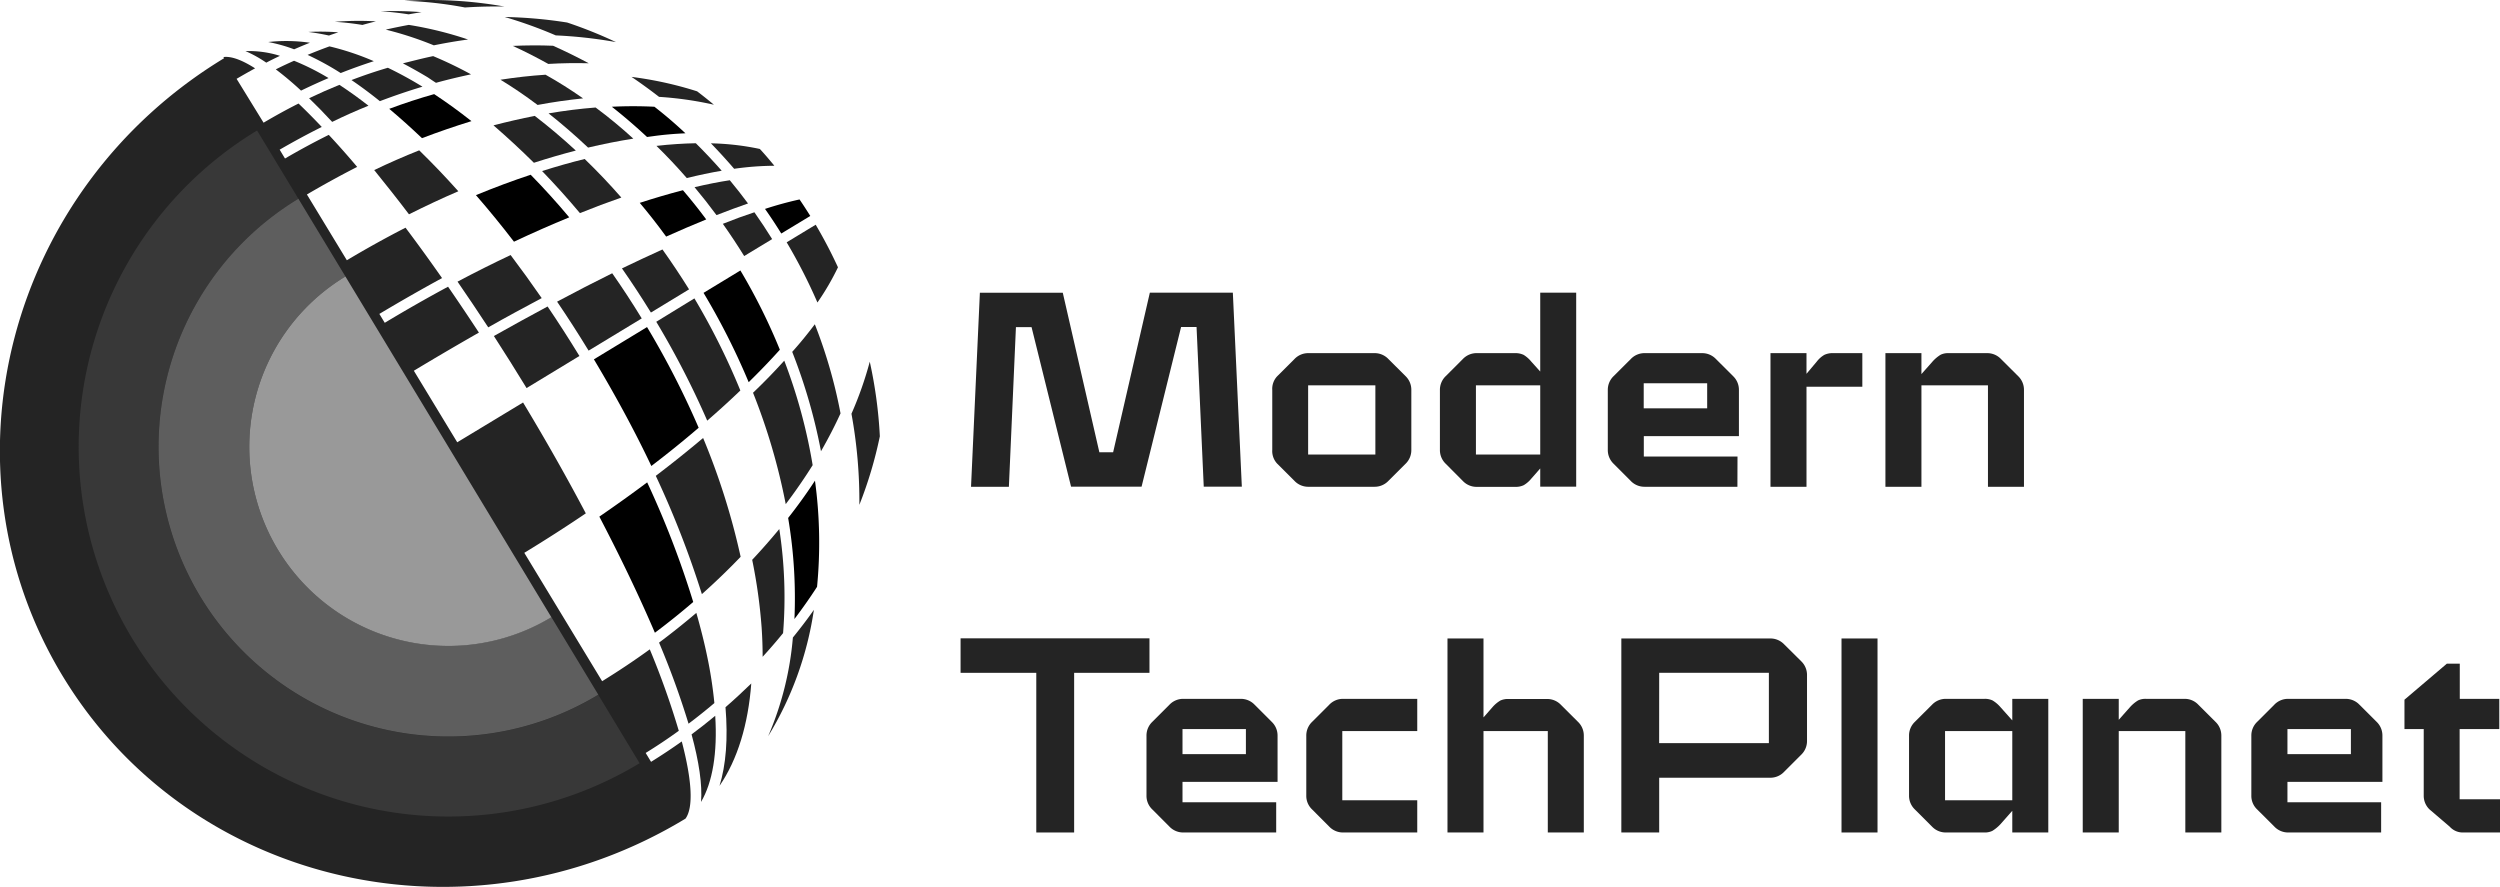
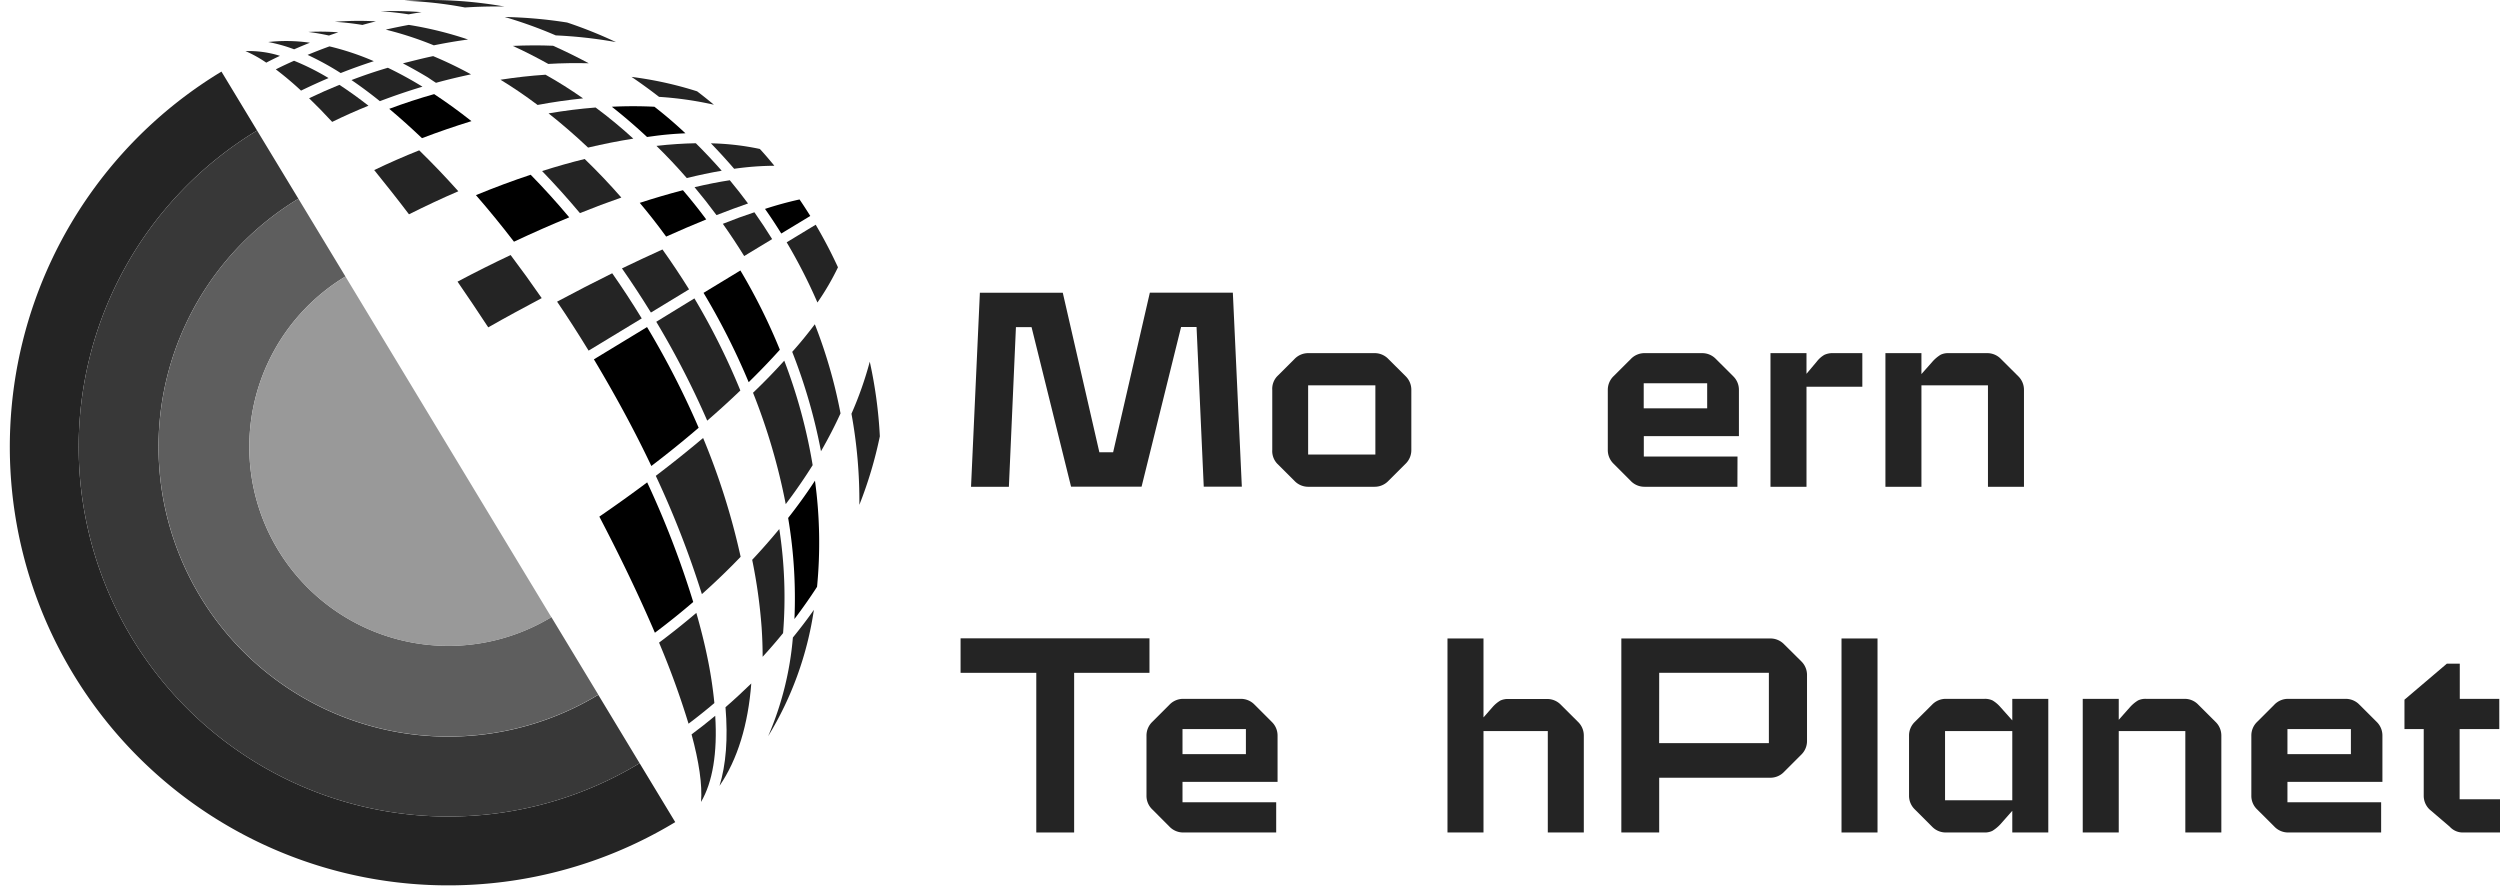
<svg xmlns="http://www.w3.org/2000/svg" viewBox="0 0 528.33 187.43">
  <defs>
    <style>.cls-1{fill:#242424;}.cls-2{fill:#383838;}.cls-3{fill:#5e5e5e;}.cls-4{fill:#999;}</style>
  </defs>
  <g id="Слой_2" data-name="Слой 2">
    <g id="Layer_1" data-name="Layer 1">
      <path class="cls-1" d="M98.92,8.35A77.4,77.4,0,0,0,86.39,5.26c-1.62.3-3.25.63-4.87,1A73.27,73.27,0,0,1,91.68,9.58C94.1,9.09,96.51,8.67,98.92,8.35Z" />
      <path class="cls-1" d="M108.37,9.7c2.52,1.15,5,2.42,7.5,3.81,2.89-.17,5.74-.21,8.54-.14q-3.72-2-7.53-3.7C114.07,9.55,111.23,9.57,108.37,9.7Z" />
-       <path class="cls-1" d="M112.83,34.4q4.48-1.45,8.86-2.58-4.26-3.94-8.68-7.33c-2.88.57-5.79,1.24-8.72,2C107.18,29,110,31.59,112.83,34.4Z" />
      <path class="cls-1" d="M140,52.72q-4.17,1.89-8.56,4,3.16,4.53,6.12,9.33l8.06-4.9Q142.91,56.8,140,52.72Z" />
      <path class="cls-1" d="M158.08,43c-1.25-1.69-2.53-3.32-3.85-4.91q-3.53.54-7.45,1.47,2.39,2.85,4.64,5.9C153.74,44.55,156,43.72,158.08,43Z" />
      <path class="cls-1" d="M155.15,35.67a62.75,62.75,0,0,1,8.5-.64c-1-1.21-2-2.4-3.07-3.55a55,55,0,0,0-10.34-1.19Q152.76,32.89,155.15,35.67Z" />
      <path class="cls-1" d="M139.28,20.47a74.19,74.19,0,0,1,11.59,1.66q-1.76-1.47-3.55-2.83a77.66,77.66,0,0,0-13.86-3.05C135.43,17.58,137.38,19,139.28,20.47Z" />
      <path class="cls-1" d="M74.28,16.92q2.94,2,6,4.46,4.5-1.71,9-3.06a82,82,0,0,0-7.31-4C79.41,15.07,76.84,15.94,74.28,16.92Z" />
-       <path class="cls-1" d="M122.45,75.23q-3.28-5.37-6.73-10.46-5.58,3-11.35,6.24c2.35,3.63,4.66,7.31,6.91,11Z" />
      <path class="cls-1" d="M96.69,59.52q3.27,4.74,6.49,9.66C107,67,110.74,65,114.48,63q-3.24-4.69-6.57-9.1C104.21,55.64,100.46,57.52,96.69,59.52Z" />
      <path class="cls-1" d="M163.18,50.53c-1.2-1.94-2.46-3.83-3.75-5.67q-3.06,1-6.67,2.44,2.34,3.3,4.51,6.81Z" />
      <path class="cls-1" d="M146.15,155.2c1.57,5.78,2.3,10.66,2,14.28,2.45-4.17,3.49-10.39,3-18.21Q148.74,153.28,146.15,155.2Z" />
      <path class="cls-1" d="M159.14,83a130.71,130.71,0,0,1,6.91,23.54q3.1-4.1,5.69-8.24a113.39,113.39,0,0,0-6-22.08C163.7,78.48,161.5,80.75,159.14,83Z" />
      <path class="cls-1" d="M96.86,40.42q-4.12-4.61-8.27-8.65c-3.16,1.26-6.34,2.65-9.51,4.17,2.42,3,4.88,6.08,7.35,9.35C89.91,43.55,93.39,41.91,96.86,40.42Z" />
      <path class="cls-1" d="M92.14,17.5c2.47-.68,4.94-1.27,7.4-1.79a85.07,85.07,0,0,0-8-3.85c-2.13.44-4.27,1-6.4,1.53q2.64,1.38,5.33,3C91,16.76,91.57,17.14,92.14,17.5Z" />
      <path class="cls-1" d="M172.2,68.53c-1.44,1.9-3,3.85-4.78,5.83a117,117,0,0,1,6.08,21c1.54-2.68,2.93-5.36,4.13-8A105.07,105.07,0,0,0,172.2,68.53Z" />
-       <path class="cls-1" d="M137.59,161l-1.14-1.88c2.42-1.49,4.75-3.05,7-4.68a170.51,170.51,0,0,0-6.13-17.21q-4.83,3.5-10.07,6.73L110.8,116.83q6.67-4.06,13-8.34c-3.92-7.44-8.35-15.29-13.26-23.43L96.63,93.47,87.46,78.35c4.54-2.74,9.15-5.44,13.75-8.06q-3.28-5-6.52-9.7Q88,64.19,81.31,68.22l-1.14-1.88q6.69-4,13.25-7.57-3.93-5.62-7.72-10.65Q79.51,51.29,73.3,55L64.86,41.1Q70.14,38,75.48,35.27q-3.09-3.66-6-6.77-4.65,2.31-9.25,5l-1.13-1.87C62.05,29.93,65,28.32,68,26.83q-2.56-2.71-4.91-4.95c-2.49,1.25-4.95,2.61-7.39,4.05L50,16.66q1.95-1.15,3.91-2.22c-2.81-1.79-5.08-2.61-6.7-2.38l.15.24c-45.75,27.75-61,86.23-34.1,130.6S99.12,200.75,144.87,173c1.69-2.34,1.39-8-.79-16.31Q140.93,158.93,137.59,161Z" />
      <path class="cls-1" d="M125.87,22.72c-3.24.25-6.56.67-9.94,1.24q4.25,3.36,8.35,7.23c3.24-.76,6.43-1.4,9.56-1.89Q130,25.78,125.87,22.72Z" />
      <path class="cls-1" d="M131.31,41.75q-3.76-4.3-7.75-8.15-4.43,1.09-9,2.55,4.08,4.22,8,8.89Q127,43.24,131.31,41.75Z" />
      <path class="cls-1" d="M79.45,4.51a64.81,64.81,0,0,0-8.71.1c1.93.12,3.89.34,5.85.66C77.55,5,78.5,4.75,79.45,4.51Z" />
      <path class="cls-1" d="M172.75,63.93a54,54,0,0,0,4.34-7.44,100,100,0,0,0-4.71-9l-6.13,3.72A113.58,113.58,0,0,1,172.75,63.93Z" />
      <path class="cls-1" d="M181.61,106.69a87.22,87.22,0,0,0,4.33-14.49,95.6,95.6,0,0,0-2.13-15.76,75.5,75.5,0,0,1-3.87,11A102.12,102.12,0,0,1,181.61,106.69Z" />
      <path class="cls-1" d="M62.16,10.42c1.11-.48,2.22-.95,3.34-1.39a34.91,34.91,0,0,0-8.82-.15A32.8,32.8,0,0,1,62.16,10.42Z" />
      <path class="cls-1" d="M89.08,2.57a78.29,78.29,0,0,0-8.66-.19q3,.19,5.93.65C87.26,2.87,88.17,2.71,89.08,2.57Z" />
      <path class="cls-1" d="M71.49,6.83a49.85,49.85,0,0,0-6.34-.08c1.43.18,2.89.43,4.37.76C70.18,7.27,70.83,7.05,71.49,6.83Z" />
      <path class="cls-1" d="M162.33,155.59A71,71,0,0,0,172,128.88c-1.4,2-2.89,3.94-4.44,5.85A66.45,66.45,0,0,1,162.33,155.59Z" />
      <path class="cls-1" d="M65,11.6a59.76,59.76,0,0,1,7,3.84c2.32-.92,4.64-1.75,7-2.51A56.52,56.52,0,0,0,69.63,9.8Q67.31,10.64,65,11.6Z" />
      <path class="cls-1" d="M77.87,22.34q-3.15-2.46-6.15-4.41c-2.14.87-4.28,1.82-6.4,2.83q2.37,2.29,4.88,5Q74,23.9,77.87,22.34Z" />
      <path class="cls-1" d="M59.16,11.8a21.78,21.78,0,0,0-7.28-1,26,26,0,0,1,4.39,2.44C57.23,12.73,58.2,12.26,59.16,11.8Z" />
      <path class="cls-1" d="M164.69,111.8c-1.81,2.19-3.72,4.37-5.73,6.51a111.77,111.77,0,0,1,2,14.36q.21,3.15.21,6.13,2.25-2.45,4.32-5A94.93,94.93,0,0,0,164.69,111.8Z" />
      <path class="cls-1" d="M106.6,1.38A89.88,89.88,0,0,0,85.44.17,82.16,82.16,0,0,1,98.26,1.58Q102.45,1.31,106.6,1.38Z" />
      <path class="cls-1" d="M148.59,92.56c-3.14,2.65-6.47,5.32-10,8a200.82,200.82,0,0,1,9.74,25c2.88-2.57,5.62-5.21,8.19-7.89A147.88,147.88,0,0,0,148.59,92.56Z" />
      <path class="cls-1" d="M58.29,14.66a69.27,69.27,0,0,1,5.33,4.49q2.9-1.41,5.81-2.65a51.21,51.21,0,0,0-7.29-3.66C60.85,13.42,59.57,14,58.29,14.66Z" />
      <path class="cls-1" d="M145.51,152.94c1.88-1.41,3.7-2.87,5.46-4.36a90.35,90.35,0,0,0-1.53-9.91c-.62-3-1.39-6-2.28-9.15q-3.78,3.22-7.88,6.29A175,175,0,0,1,145.51,152.94Z" />
      <path class="cls-1" d="M153.32,149.46c.55,6.61.11,12.2-1.27,16.63,3.84-5.62,6.06-13,6.72-21.65C157,146.15,155.2,147.83,153.32,149.46Z" />
      <path class="cls-1" d="M117.45,7.48A96.44,96.44,0,0,1,130.18,8.9a93.34,93.34,0,0,0-10.32-4.14,95.93,95.93,0,0,0-13.2-1.17A94.74,94.74,0,0,1,117.45,7.48Z" />
      <path class="cls-1" d="M113.61,22.18c3.25-.61,6.46-1.07,9.61-1.39q-3.9-2.74-7.93-5-4.71.31-9.52,1.06Q109.73,19.26,113.61,22.18Z" />
      <path class="cls-1" d="M152.52,36.08c-1.76-2-3.59-3.95-5.47-5.81-2.67.05-5.45.23-8.32.56q3.3,3.22,6.41,6.8C147.7,37,150.17,36.48,152.52,36.08Z" />
      <path class="cls-1" d="M146.75,63.06,138.69,68a182.48,182.48,0,0,1,10.77,20.9c2.45-2.13,4.8-4.26,7-6.38A146.64,146.64,0,0,0,146.75,63.06Z" />
      <path class="cls-1" d="M129.38,57.75q-5.67,2.8-11.65,6,3.4,5,6.66,10.35l11.23-6.81C133.61,64,131.52,60.8,129.38,57.75Z" />
      <path d="M164.81,73.91a123.78,123.78,0,0,0-8.34-16.75l-7.79,4.73a147.32,147.32,0,0,1,9.54,18.88c2.26-2.22,4.4-4.43,6.37-6.62Z" />
      <path d="M144.85,28.17q-3.18-3-6.55-5.61a90.16,90.16,0,0,0-9,0q3.81,3,7.44,6.39l1.27-.17C140.35,28.45,142.64,28.27,144.85,28.17Z" />
      <path d="M82.26,23q3.43,2.88,6.92,6.2,5.25-2,10.45-3.6-3.94-3.12-7.88-5.71Q87,21.23,82.26,23Z" />
      <path d="M137.65,98.48q5.25-4,10-8.08a180.19,180.19,0,0,0-10.91-21.28l-11.23,6.82C130,83.45,134.11,91,137.65,98.48Z" />
      <path d="M165.11,49.35l6.13-3.71c-.74-1.18-1.49-2.35-2.27-3.49a75.54,75.54,0,0,0-7.3,2C162.86,45.82,164,47.57,165.11,49.35Z" />
      <path d="M136.77,101.94q-4.85,3.63-10.11,7.24c4.44,8.49,8.43,16.81,11.74,24.54q4.22-3.16,8.1-6.5A195.08,195.08,0,0,0,136.77,101.94Z" />
      <path d="M167.89,130.82c1.69-2.23,3.29-4.5,4.78-6.81a96.71,96.71,0,0,0-.44-22.43q-2.61,4-5.67,7.88A101.43,101.43,0,0,1,167.89,130.82Z" />
      <path d="M108.62,51.08q6-2.82,11.68-5.15-4-4.77-8.15-9-5.7,1.89-11.57,4.31Q104.65,45.91,108.62,51.08Z" />
      <path d="M140.78,50c2.93-1.31,5.76-2.53,8.47-3.63-1.58-2.13-3.23-4.19-4.92-6.17l-.32.08c-2.84.74-5.79,1.61-8.81,2.59Q138.07,46.27,140.78,50Z" />
      <path class="cls-1" d="M213.21,102.87h-8l1.87-41H224.6l7.73,33.71h2.91L243,61.85h17.54l1.9,41h-8.05l-1.52-33.74h-3.27l-8.35,33.74H226.35L218,69.13h-3.3Z" />
      <path class="cls-1" d="M290.45,102.87H276.38a4,4,0,0,1-2.85-1.28l-3.66-3.65a3.89,3.89,0,0,1-1-2.86V82.42a3.89,3.89,0,0,1,1-2.86l3.66-3.65a4,4,0,0,1,2.85-1.28h14.07a4,4,0,0,1,2.94,1.22l3.66,3.65a4,4,0,0,1,1.21,2.92V95.08A4,4,0,0,1,297.05,98l-3.66,3.65A4,4,0,0,1,290.45,102.87Zm-14-21.43V96.06h14.21V81.44Z" />
-       <path class="cls-1" d="M325.5,78.52V61.85h7.6v41h-7.6V99l-1.88,2.14a6.09,6.09,0,0,1-1.6,1.39,3.92,3.92,0,0,1-1.82.36h-8.08a4,4,0,0,1-2.95-1.22L305.52,98a4,4,0,0,1-1.22-2.92V82.42a4,4,0,0,1,1.22-2.92l3.65-3.65a4,4,0,0,1,2.95-1.22h8.08A4,4,0,0,1,322,75a6.52,6.52,0,0,1,1.6,1.41Zm-13.59,2.92V96.06H325.5V81.44Z" />
      <path class="cls-1" d="M367.17,102.87H347.58a4,4,0,0,1-2.94-1.22L341,98a4,4,0,0,1-1.22-2.92V82.42A4,4,0,0,1,341,79.5l3.66-3.65a4,4,0,0,1,2.94-1.22h12.1a4,4,0,0,1,2.91,1.22l3.66,3.65a4,4,0,0,1,1.22,2.92v9.75h-20.1v4.31h19.8ZM347.37,81v5.29h13.41V81Z" />
      <path class="cls-1" d="M387.36,74.63h6.21v7.1h-11.8v21.14h-7.61V74.63h7.61V79l2.2-2.62A5.54,5.54,0,0,1,385.53,75,4.06,4.06,0,0,1,387.36,74.63Z" />
      <path class="cls-1" d="M422.85,75.85l3.66,3.65a4,4,0,0,1,1.22,2.92v20.45h-7.61V81.44H406.06v21.43h-7.61V74.63h7.61v4.43l2.37-2.68a7.66,7.66,0,0,1,1.7-1.42,3.65,3.65,0,0,1,1.69-.33h8.12A4,4,0,0,1,422.85,75.85Z" />
      <path class="cls-1" d="M203,134.9h39.92v7.29H227v33.74h-8V142.19H203Z" />
      <path class="cls-1" d="M269.7,175.93H250.1a4,4,0,0,1-2.94-1.22l-3.65-3.66a3.94,3.94,0,0,1-1.22-2.91V155.48a4,4,0,0,1,1.22-2.92l3.65-3.65a4,4,0,0,1,2.94-1.22h12.1a4,4,0,0,1,2.92,1.22l3.65,3.65a4,4,0,0,1,1.22,2.92v9.75H249.9v4.31h19.8Zm-19.8-21.85v5.29h13.4v-5.29Z" />
-       <path class="cls-1" d="M299.51,175.93H283.88a4,4,0,0,1-2.95-1.22l-3.65-3.66a3.94,3.94,0,0,1-1.22-2.91V155.48a4,4,0,0,1,1.22-2.92l3.65-3.65a4,4,0,0,1,2.95-1.22h15.63v6.81H283.67v14.62h15.84Z" />
      <path class="cls-1" d="M329.83,148.91l3.66,3.65a4,4,0,0,1,1.22,2.92v20.45H327.1V154.5H313.51v21.43H305.9v-41h7.61v16.68l1.88-2.14a6.85,6.85,0,0,1,1.68-1.42,3.79,3.79,0,0,1,1.74-.33h8.08A4,4,0,0,1,329.83,148.91Z" />
      <path class="cls-1" d="M377,136.12l3.66,3.63a4,4,0,0,1,1.22,2.94v13.89a4,4,0,0,1-1.22,2.91L377,163.15a4,4,0,0,1-2.94,1.21H350.64v11.57h-8v-41h31.45A4,4,0,0,1,377,136.12Zm-26.37,20.93h23.19V142.19H350.64Z" />
      <path class="cls-1" d="M396.78,175.93h-7.61v-41h7.61Z" />
      <path class="cls-1" d="M425.26,152.24v-4.55h7.61v28.24h-7.61v-4.58l-2.5,2.83a8.29,8.29,0,0,1-1.71,1.41,3.7,3.7,0,0,1-1.71.34h-8.08a4,4,0,0,1-2.94-1.22l-3.66-3.66a4,4,0,0,1-1.22-2.91V155.48a4,4,0,0,1,1.22-2.92l3.66-3.65a4,4,0,0,1,2.94-1.22h8.08a3.79,3.79,0,0,1,1.74.33,6.85,6.85,0,0,1,1.68,1.42Zm-14.21,2.26v14.62h14.21V154.5Z" />
      <path class="cls-1" d="M464.56,148.91l3.66,3.65a4,4,0,0,1,1.22,2.92v20.45h-7.61V154.5H447.76v21.43h-7.61V147.69h7.61v4.43l2.38-2.68a7.66,7.66,0,0,1,1.7-1.42,3.62,3.62,0,0,1,1.69-.33h8.12A3.94,3.94,0,0,1,464.56,148.91Z" />
      <path class="cls-1" d="M503.21,175.93H483.62a4,4,0,0,1-2.95-1.22L477,171.05a3.94,3.94,0,0,1-1.22-2.91V155.48a4,4,0,0,1,1.22-2.92l3.65-3.65a4,4,0,0,1,2.95-1.22h12.1a4,4,0,0,1,2.91,1.22l3.66,3.65a4,4,0,0,1,1.21,2.92v9.75H483.41v4.31h19.8Zm-19.8-21.85v5.29h13.41v-5.29Z" />
      <path class="cls-1" d="M528.33,175.93h-8a3.7,3.7,0,0,1-2.62-1.22l-4.28-3.66a4,4,0,0,1-1.22-2.91V154.08h-4.07v-6.21l8.95-7.61h2.74v7.43h8.35v6.39H519.8v14.83h8.53Z" />
      <path class="cls-1" d="M27.9,134.86A78.12,78.12,0,0,1,54.33,27.58L46.8,15.13a92.67,92.67,0,0,0,95.9,158.61l-7.53-12.45A78.12,78.12,0,0,1,27.9,134.86Z" />
      <path class="cls-2" d="M27.9,134.86a78.12,78.12,0,0,0,107.27,26.43l-8.73-14.45A61.24,61.24,0,0,1,63.06,42L54.33,27.58A78.12,78.12,0,0,0,27.9,134.86Z" />
      <path class="cls-3" d="M58.75,116.2A42.07,42.07,0,0,1,73,58.43L63.06,42a61.24,61.24,0,0,0,63.38,104.81l-9.92-16.4A42.07,42.07,0,0,1,58.75,116.2Z" />
      <path class="cls-4" d="M58.75,116.2a42.07,42.07,0,0,0,57.77,14.24L73,58.43A42.07,42.07,0,0,0,58.75,116.2Z" />
    </g>
  </g>
</svg>